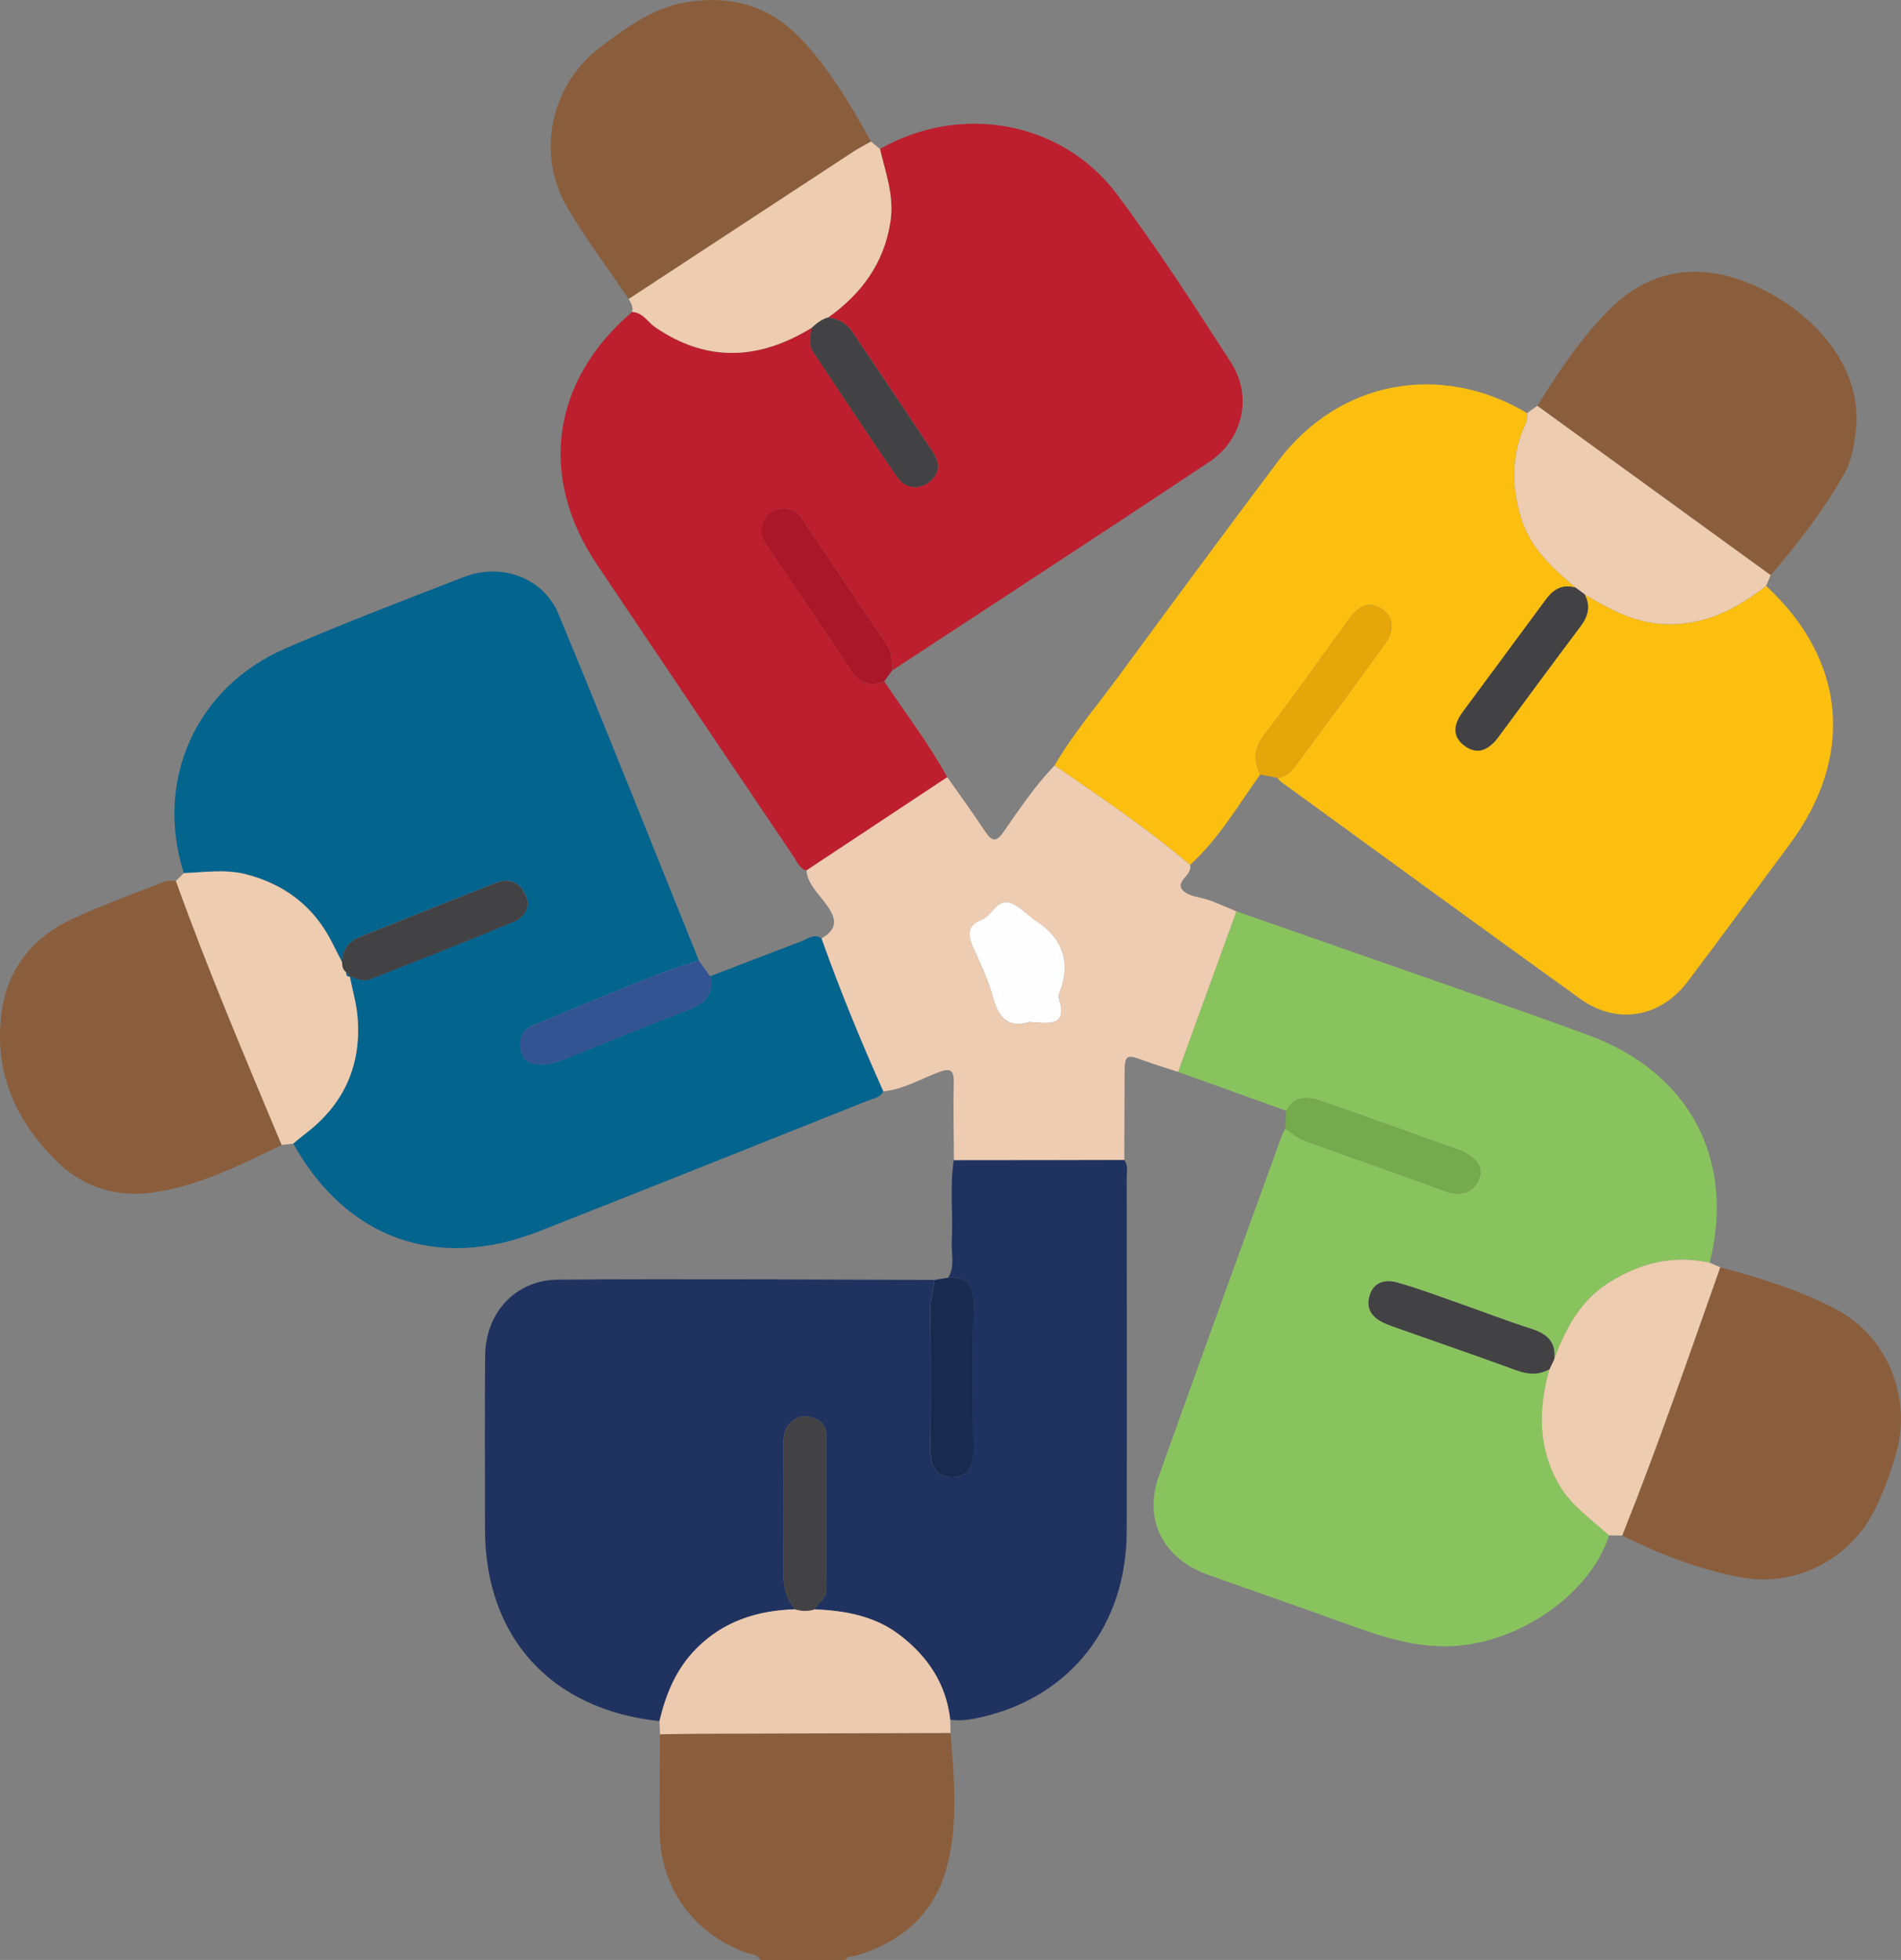
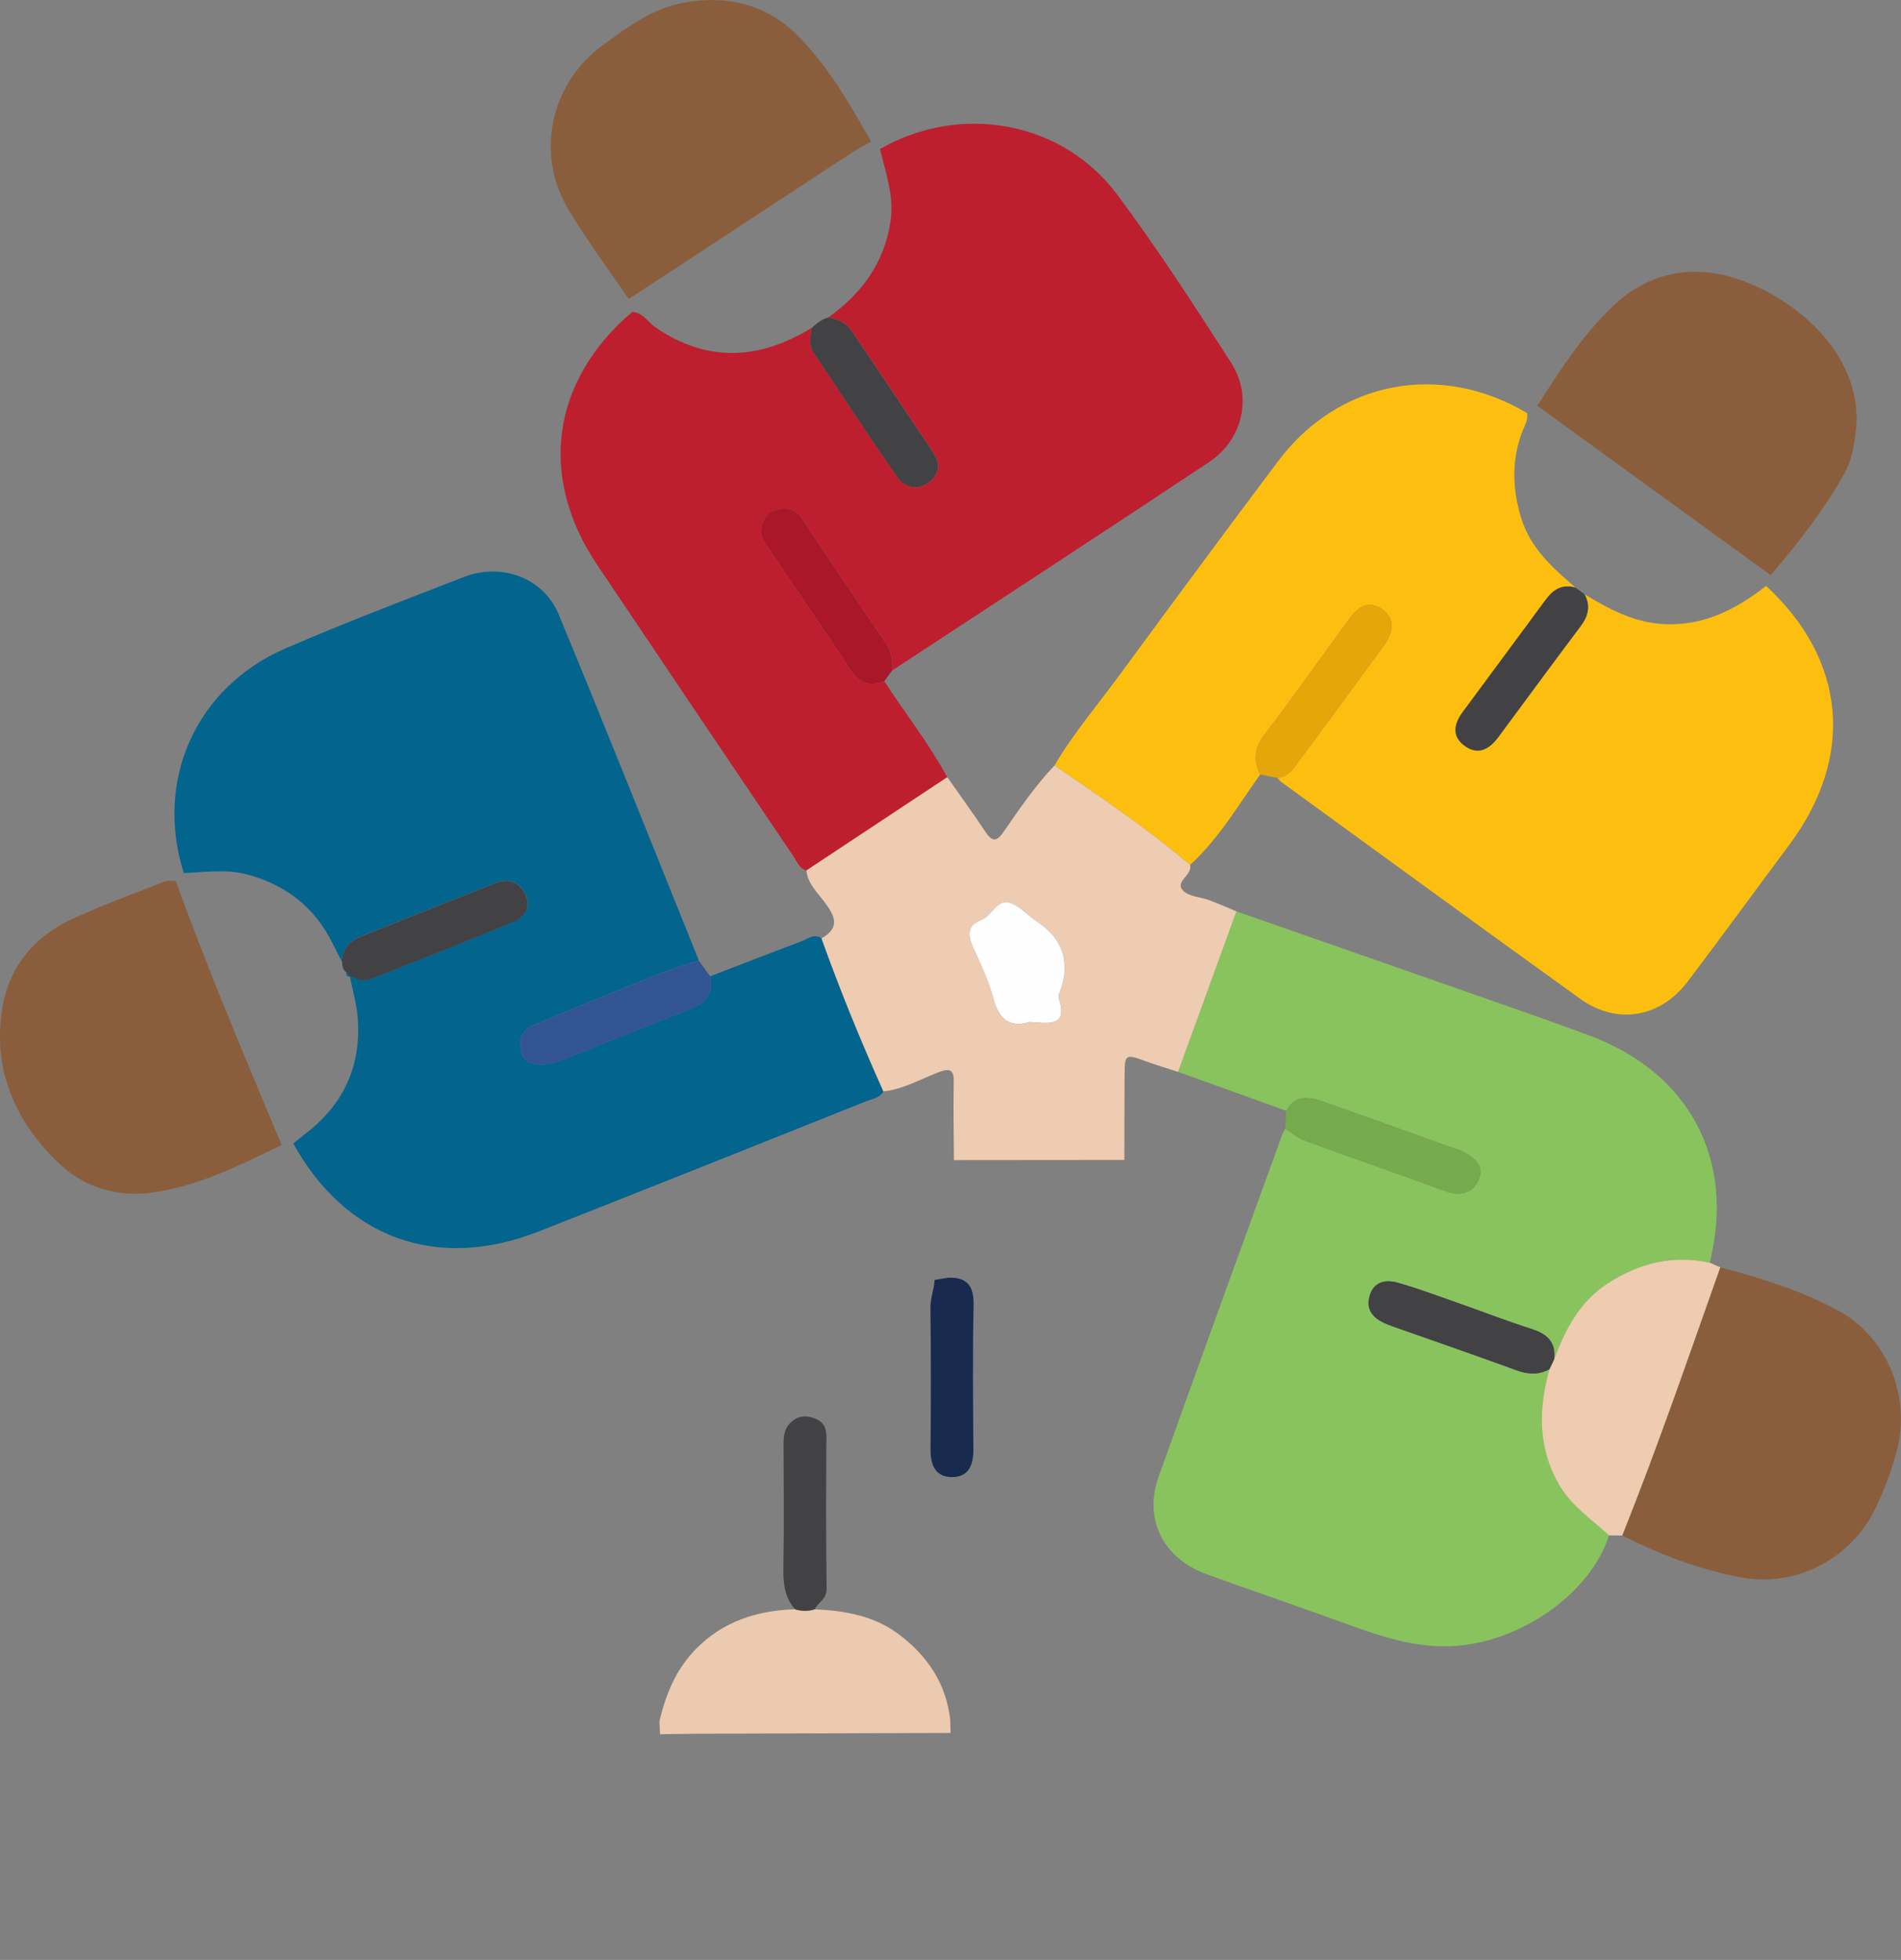
<svg xmlns="http://www.w3.org/2000/svg" width="65" height="67" viewBox="0 0 65 67" fill="none">
  <rect x="0" y="0" width="65" height="67" fill="#808080" stroke="none" />
  <g clip-path="url(#clip0_405_445)">
-     <path d="M26 67C25.899 66.789 25.671 66.811 25.498 66.747C23.685 66.07 22.573 64.52 22.557 62.607C22.549 61.5 22.563 60.393 22.566 59.288C23.005 59.281 23.443 59.27 23.882 59.268C26.755 59.258 29.627 59.251 32.5 59.242C32.626 60.773 32.772 62.317 32.376 63.817C31.957 65.414 30.836 66.395 29.247 66.86C29.128 66.895 28.974 66.845 28.909 67H25.998H26Z" fill="#8A5E3C" />
-     <path d="M38.441 39.652C38.584 39.848 38.524 40.074 38.524 40.285C38.528 44.31 38.537 48.334 38.524 52.358C38.514 55.555 36.617 57.981 33.6 58.691C33.237 58.776 32.87 58.841 32.491 58.789C32.353 57.57 31.731 56.634 30.769 55.896C29.911 55.239 28.905 55.06 27.857 55.015C27.972 54.772 28.267 54.667 28.262 54.313C28.237 52.57 28.246 50.828 28.255 49.084C28.255 48.776 28.125 48.589 27.848 48.486C27.56 48.379 27.302 48.392 27.054 48.612C26.812 48.829 26.789 49.091 26.791 49.381C26.796 50.775 26.81 52.171 26.785 53.565C26.776 54.1 26.814 54.595 27.187 55.013C25.89 55.057 24.734 55.419 23.799 56.367C23.111 57.064 22.768 57.916 22.547 58.836C18.846 58.444 16.591 55.973 16.584 52.292C16.581 50.31 16.572 48.329 16.588 46.347C16.598 44.89 17.617 43.755 19.076 43.745C23.367 43.71 27.66 43.745 31.954 43.754C31.934 44.077 31.807 44.378 31.811 44.712C31.83 46.319 31.828 47.928 31.814 49.535C31.809 50.058 31.961 50.483 32.535 50.494C33.114 50.504 33.282 50.084 33.278 49.558C33.267 47.907 33.252 46.254 33.285 44.603C33.297 43.965 33.068 43.659 32.422 43.676C32.666 43.276 32.518 42.837 32.542 42.417C32.596 41.499 32.467 40.574 32.613 39.658C34.555 39.656 36.496 39.654 38.438 39.652H38.441Z" fill="#20325F" />
    <path d="M6.286 29.85C5.278 26.681 6.691 23.493 9.768 22.163C11.78 21.294 13.831 20.511 15.875 19.72C17.145 19.229 18.581 19.752 19.095 20.988C20.731 24.925 22.301 28.888 23.898 32.84C22.911 33.113 21.974 33.521 21.026 33.898C20.092 34.271 19.166 34.663 18.238 35.049C17.817 35.226 17.721 35.57 17.824 35.964C17.916 36.319 18.211 36.387 18.549 36.385C18.844 36.384 19.109 36.282 19.371 36.177C20.754 35.63 22.126 35.06 23.516 34.528C24.076 34.313 24.417 34.014 24.283 33.374C25.326 32.973 26.368 32.569 27.413 32.174C27.627 32.094 27.834 31.905 28.088 32.076C28.721 33.849 29.434 35.59 30.205 37.307C30.092 37.531 29.851 37.554 29.655 37.632C25.91 39.126 22.165 40.625 18.413 42.099C14.943 43.463 11.831 42.335 10.028 39.093C10.162 38.983 10.293 38.869 10.431 38.764C11.769 37.749 12.369 36.405 12.227 34.75C12.188 34.287 12.052 33.83 11.96 33.372C12.19 33.447 12.425 33.563 12.666 33.468C14.3 32.825 15.939 32.188 17.558 31.509C17.942 31.349 18.181 30.992 17.946 30.542C17.733 30.137 17.389 30.007 16.947 30.182C15.415 30.789 13.884 31.394 12.355 32.004C11.957 32.164 11.693 32.433 11.699 32.889C11.591 32.678 11.479 32.466 11.375 32.255C10.756 31.002 9.75 30.222 8.392 29.88C7.695 29.705 6.99 29.817 6.288 29.845L6.286 29.85Z" fill="#03648E" />
    <path d="M43.09 26.476C42.33 27.536 41.672 28.673 40.692 29.566C39.23 28.323 37.638 27.253 36.058 26.166C36.698 25.072 37.523 24.108 38.271 23.088C40.072 20.64 41.875 18.193 43.702 15.764C45.772 13.011 49.242 12.354 52.216 14.122C52.256 14.376 52.111 14.582 52.032 14.802C51.678 15.776 51.715 16.744 52.018 17.723C52.336 18.75 53.098 19.421 53.874 20.089C53.425 19.956 53.114 20.147 52.858 20.495C51.913 21.777 50.964 23.057 50.018 24.337C49.722 24.736 49.63 25.157 50.069 25.486C50.545 25.843 50.932 25.603 51.241 25.187C52.177 23.924 53.105 22.658 54.049 21.402C54.313 21.053 54.391 20.706 54.18 20.315C55.024 20.827 55.879 21.287 56.91 21.336C58.27 21.399 59.366 20.824 60.388 20.03C63.131 22.566 63.426 25.86 61.186 28.872C60.024 30.432 58.88 32.004 57.704 33.556C56.769 34.792 55.285 35.046 54.033 34.145C50.614 31.689 47.215 29.204 43.809 26.73C43.758 26.691 43.718 26.639 43.672 26.591C43.935 26.569 44.121 26.411 44.266 26.215C45.3 24.82 46.334 23.424 47.353 22.015C47.712 21.518 47.638 21.03 47.187 20.782C46.711 20.519 46.391 20.811 46.135 21.159C45.169 22.471 44.241 23.811 43.245 25.1C42.883 25.57 42.855 25.985 43.09 26.476Z" fill="#FCBF10" />
    <path d="M43.977 37.971C42.745 37.527 41.513 37.085 40.28 36.641C40.945 34.811 41.61 32.984 42.275 31.154C44.947 32.088 47.62 33.019 50.292 33.956C51.639 34.428 52.988 34.897 54.327 35.392C57.768 36.665 59.343 39.638 58.459 43.164C57.206 42.891 56.069 43.176 55.004 43.851C54.023 44.476 53.529 45.429 53.144 46.462C53.208 45.883 52.909 45.6 52.375 45.429C51.499 45.149 50.64 44.815 49.774 44.511C49.112 44.28 48.456 44.031 47.783 43.844C47.374 43.731 46.973 43.811 46.831 44.294C46.697 44.748 46.927 45.041 47.332 45.226C47.431 45.271 47.533 45.312 47.638 45.348C49.042 45.845 50.451 46.329 51.848 46.84C52.246 46.985 52.61 47.011 52.981 46.805C52.601 48.171 52.58 49.502 53.326 50.775C53.745 51.49 54.428 51.94 55.018 52.484C54.38 54.488 51.949 56.174 49.629 56.274C48.359 56.328 47.206 55.936 46.048 55.516C44.46 54.941 42.862 54.392 41.272 53.82C39.778 53.281 39.094 51.947 39.617 50.48C41.012 46.566 42.439 42.662 43.854 38.755C43.875 38.696 43.917 38.643 43.949 38.587C44.168 38.725 44.372 38.905 44.611 38.993C46.212 39.579 47.825 40.133 49.425 40.722C49.924 40.906 50.334 40.798 50.546 40.362C50.794 39.855 50.407 39.565 49.993 39.351C49.878 39.292 49.745 39.266 49.622 39.22C48.159 38.697 46.7 38.169 45.235 37.655C44.757 37.487 44.282 37.415 43.981 37.973L43.977 37.971Z" fill="#89C35E" />
    <path d="M27.57 29.757C27.33 29.687 27.257 29.462 27.139 29.287C24.893 25.96 22.649 22.632 20.413 19.301C18.395 16.294 18.855 13.015 21.615 10.663C21.985 10.682 22.147 11.011 22.409 11.189C24.189 12.408 25.968 12.302 27.754 11.207C27.722 11.487 27.639 11.777 27.811 12.034C28.766 13.47 29.712 14.911 30.697 16.326C31.013 16.78 31.611 16.737 31.933 16.32C32.207 15.966 32.035 15.656 31.839 15.362C30.946 14.017 30.041 12.679 29.142 11.338C28.944 11.042 28.665 10.899 28.322 10.852C29.466 10.033 30.235 8.989 30.449 7.569C30.58 6.696 30.281 5.908 30.09 5.094C32.836 3.519 36.314 4.131 38.196 6.647C39.58 8.499 40.836 10.45 42.091 12.394C42.837 13.55 42.503 15.025 41.334 15.801C37.738 18.192 34.118 20.549 30.507 22.919C30.506 22.615 30.509 22.312 30.325 22.041C29.349 20.6 28.377 19.157 27.408 17.711C27.185 17.379 26.863 17.349 26.534 17.433C26.23 17.512 26.076 17.784 26.032 18.068C25.986 18.361 26.193 18.605 26.347 18.835C27.252 20.193 28.189 21.529 29.079 22.896C29.384 23.369 29.735 23.486 30.235 23.293C30.958 24.383 31.761 25.42 32.391 26.571C30.783 27.634 29.178 28.697 27.57 29.761V29.757Z" fill="#BD1F2E" />
    <path d="M27.57 29.758C29.177 28.694 30.783 27.631 32.39 26.567C32.827 27.19 33.276 27.806 33.697 28.441C33.923 28.783 34.081 28.776 34.31 28.444C34.855 27.659 35.391 26.863 36.058 26.167C37.638 27.251 39.23 28.323 40.692 29.567C40.789 29.918 40.142 30.134 40.457 30.45C40.662 30.656 41.063 30.665 41.369 30.781C41.675 30.894 41.974 31.029 42.276 31.155C41.612 32.984 40.947 34.812 40.282 36.641C39.909 36.52 39.532 36.41 39.164 36.274C38.492 36.024 38.455 36.041 38.452 36.727C38.446 37.703 38.445 38.677 38.443 39.653C36.501 39.654 34.56 39.656 32.618 39.658C32.613 38.77 32.592 37.879 32.611 36.991C32.62 36.58 32.489 36.506 32.116 36.645C31.485 36.881 30.896 37.237 30.206 37.309C29.436 35.592 28.723 33.85 28.09 32.078C28.753 31.699 28.541 31.297 28.178 30.817C27.936 30.499 27.616 30.198 27.574 29.758H27.57ZM35.2 34.936C35.84 34.973 36.537 35.134 36.204 34.126C36.171 34.023 36.261 33.878 36.3 33.754C36.583 32.833 36.315 32.09 35.497 31.527C35.462 31.503 35.423 31.48 35.387 31.456C35.081 31.244 34.8 30.913 34.466 30.851C34.075 30.775 33.909 31.316 33.545 31.456C33.082 31.632 33.083 31.956 33.262 32.356C33.517 32.933 33.8 33.509 33.96 34.112C34.151 34.831 34.516 35.151 35.202 34.938L35.2 34.936Z" fill="#EECCB1" />
    <path d="M21.496 10.221C20.8 9.194 20.05 8.199 19.419 7.134C18.298 5.242 18.825 2.848 20.609 1.545C21.454 0.927 22.296 0.292 23.376 0.093C24.867 -0.182 26.209 0.149 27.261 1.204C28.311 2.256 29.059 3.547 29.782 4.84C29.575 4.958 29.361 5.065 29.163 5.196C26.607 6.87 24.051 8.547 21.496 10.223V10.221Z" fill="#8A5E3C" />
    <path d="M9.632 39.142C8.194 39.832 6.76 40.569 5.154 40.775C3.996 40.924 2.879 40.586 2.037 39.79C0.532 38.367 -0.251 36.6 0.071 34.509C0.29 33.083 1.141 32.032 2.458 31.42C3.491 30.941 4.567 30.553 5.628 30.137C5.741 30.093 5.883 30.121 6.012 30.114C7.108 33.166 8.381 36.149 9.63 39.142H9.632Z" fill="#8A5E3C" />
    <path d="M58.82 43.321C60.201 43.69 61.573 44.112 62.827 44.785C64.53 45.7 65.357 47.751 64.852 49.615C64.677 50.264 64.436 50.904 64.151 51.513C63.333 53.258 61.446 54.278 59.535 53.923C58.115 53.659 56.76 53.141 55.468 52.491C56.677 49.467 57.734 46.389 58.82 43.321Z" fill="#8A5E3C" />
    <path d="M52.564 13.872C53.333 12.657 54.122 11.443 55.167 10.45C56.228 9.441 57.561 9.068 59.007 9.421C61.092 9.934 63.775 12.003 63.455 14.743C63.396 15.245 63.313 15.742 63.067 16.181C62.364 17.436 61.481 18.57 60.544 19.661C57.885 17.73 55.223 15.801 52.564 13.87V13.872Z" fill="#8A5E3C" />
    <path d="M27.857 55.014C28.903 55.061 29.911 55.237 30.769 55.895C31.731 56.633 32.353 57.569 32.491 58.788C32.495 58.938 32.498 59.09 32.502 59.24C29.628 59.249 26.757 59.256 23.883 59.267C23.445 59.267 23.006 59.279 22.568 59.286C22.561 59.136 22.554 58.985 22.548 58.835C22.769 57.915 23.112 57.063 23.8 56.365C24.734 55.417 25.892 55.055 27.188 55.012C27.411 55.08 27.634 55.083 27.857 55.012V55.014Z" fill="#ECCAAF" />
    <path d="M58.82 43.322C57.734 46.389 56.677 49.467 55.468 52.491C55.317 52.489 55.165 52.487 55.015 52.486C54.424 51.942 53.742 51.492 53.323 50.777C52.577 49.504 52.598 48.173 52.978 46.807C53.033 46.692 53.087 46.578 53.142 46.463C53.528 45.429 54.021 44.476 55.002 43.852C56.067 43.175 57.204 42.89 58.458 43.164C58.578 43.217 58.698 43.269 58.818 43.322H58.82Z" fill="#EDCCAF" />
-     <path d="M52.564 13.872C55.223 15.803 57.885 17.732 60.544 19.663C60.493 19.785 60.44 19.906 60.388 20.028C59.366 20.822 58.27 21.396 56.91 21.335C55.879 21.287 55.024 20.826 54.18 20.315C54.078 20.24 53.977 20.165 53.874 20.089C53.098 19.423 52.336 18.752 52.018 17.723C51.715 16.744 51.678 15.777 52.032 14.803C52.111 14.584 52.256 14.376 52.216 14.122C52.332 14.038 52.449 13.954 52.564 13.872Z" fill="#EDCCAF" />
-     <path d="M21.496 10.221C24.052 8.546 26.607 6.868 29.163 5.195C29.361 5.065 29.575 4.957 29.782 4.838C29.885 4.924 29.986 5.008 30.088 5.093C30.279 5.908 30.578 6.695 30.447 7.568C30.233 8.988 29.464 10.032 28.32 10.851C28.094 10.91 27.922 11.057 27.752 11.206C25.966 12.299 24.189 12.405 22.407 11.188C22.145 11.01 21.983 10.681 21.613 10.662C21.659 10.492 21.572 10.357 21.495 10.219L21.496 10.221Z" fill="#EDCCAF" />
-     <path d="M9.631 39.142C8.381 36.149 7.11 33.166 6.014 30.114C6.104 30.025 6.196 29.937 6.286 29.848C6.988 29.82 7.693 29.708 8.39 29.883C9.746 30.226 10.752 31.006 11.373 32.258C11.479 32.471 11.589 32.681 11.697 32.893C11.7 33.021 11.722 33.141 11.831 33.227C11.849 33.302 11.836 33.405 11.969 33.377L11.957 33.374C12.049 33.834 12.183 34.289 12.224 34.752C12.365 36.407 11.768 37.751 10.427 38.766C10.289 38.871 10.158 38.984 10.024 39.095C9.893 39.11 9.762 39.126 9.63 39.14L9.631 39.142Z" fill="#EDCCAF" />
    <path d="M30.233 23.292C29.734 23.484 29.384 23.367 29.077 22.895C28.187 21.527 27.25 20.191 26.345 18.834C26.191 18.603 25.984 18.362 26.03 18.066C26.074 17.783 26.228 17.51 26.532 17.431C26.861 17.346 27.183 17.377 27.406 17.709C28.375 19.156 29.347 20.598 30.323 22.04C30.507 22.311 30.502 22.613 30.505 22.917C30.415 23.042 30.325 23.168 30.233 23.292Z" fill="#AA1729" />
    <path d="M43.09 26.476C42.855 25.985 42.883 25.57 43.245 25.1C44.241 23.811 45.169 22.471 46.135 21.16C46.391 20.811 46.711 20.519 47.187 20.782C47.638 21.03 47.712 21.518 47.353 22.015C46.336 23.422 45.3 24.818 44.266 26.215C44.123 26.41 43.937 26.569 43.672 26.591C43.477 26.553 43.283 26.515 43.088 26.476H43.09Z" fill="#E5A60A" />
    <path d="M24.283 33.376C24.416 34.014 24.076 34.315 23.516 34.531C22.128 35.062 20.754 35.632 19.371 36.18C19.109 36.283 18.844 36.384 18.549 36.388C18.211 36.391 17.916 36.321 17.824 35.966C17.721 35.571 17.815 35.227 18.238 35.052C19.166 34.665 20.092 34.272 21.026 33.901C21.974 33.523 22.911 33.116 23.898 32.843C24.027 33.021 24.154 33.2 24.283 33.378V33.376Z" fill="#335492" />
    <path d="M43.978 37.972C44.278 37.414 44.756 37.487 45.231 37.654C46.697 38.168 48.156 38.696 49.618 39.219C49.742 39.263 49.873 39.291 49.99 39.35C50.403 39.563 50.791 39.854 50.543 40.361C50.331 40.796 49.921 40.905 49.422 40.721C47.822 40.132 46.209 39.578 44.607 38.992C44.368 38.904 44.165 38.724 43.946 38.586C43.956 38.381 43.967 38.177 43.978 37.97V37.972Z" fill="#75AA4D" />
    <path d="M32.426 43.676C33.071 43.659 33.301 43.963 33.289 44.603C33.255 46.254 33.271 47.907 33.282 49.558C33.285 50.083 33.117 50.502 32.539 50.494C31.964 50.483 31.812 50.058 31.818 49.535C31.832 47.928 31.834 46.319 31.814 44.712C31.811 44.378 31.938 44.077 31.957 43.753C32.113 43.729 32.27 43.703 32.426 43.678V43.676Z" fill="#192A4F" />
    <path d="M27.857 55.014C27.634 55.085 27.411 55.082 27.188 55.014C26.813 54.596 26.776 54.099 26.787 53.564C26.812 52.17 26.799 50.774 26.792 49.38C26.792 49.088 26.813 48.826 27.056 48.611C27.303 48.391 27.561 48.377 27.85 48.485C28.127 48.588 28.256 48.777 28.256 49.083C28.247 50.827 28.239 52.57 28.263 54.312C28.269 54.666 27.973 54.772 27.858 55.014H27.857Z" fill="#424144" />
    <path d="M11.831 33.229C11.72 33.143 11.7 33.022 11.697 32.895C11.692 32.438 11.955 32.167 12.353 32.01C13.882 31.398 15.414 30.794 16.945 30.187C17.385 30.012 17.732 30.142 17.944 30.548C18.179 30.997 17.939 31.354 17.557 31.515C15.937 32.193 14.3 32.83 12.664 33.474C12.424 33.568 12.188 33.454 11.959 33.377L11.971 33.381C11.925 33.33 11.879 33.279 11.833 33.23L11.831 33.229Z" fill="#424144" />
    <path d="M53.874 20.089C53.977 20.165 54.08 20.24 54.18 20.315C54.389 20.707 54.311 21.051 54.048 21.403C53.103 22.659 52.173 23.925 51.24 25.187C50.93 25.605 50.543 25.843 50.067 25.486C49.629 25.158 49.721 24.734 50.016 24.337C50.964 23.057 51.912 21.777 52.856 20.495C53.112 20.147 53.425 19.956 53.873 20.089H53.874Z" fill="#424144" />
    <path d="M53.144 46.462C53.089 46.578 53.034 46.693 52.98 46.807C52.608 47.013 52.244 46.987 51.846 46.842C50.447 46.33 49.04 45.845 47.636 45.35C47.533 45.313 47.431 45.273 47.33 45.228C46.925 45.042 46.695 44.75 46.83 44.296C46.971 43.813 47.374 43.731 47.781 43.846C48.455 44.035 49.112 44.282 49.772 44.513C50.64 44.817 51.498 45.151 52.373 45.431C52.907 45.6 53.206 45.885 53.142 46.464L53.144 46.462Z" fill="#424144" />
    <path d="M27.752 11.209C27.922 11.06 28.094 10.913 28.32 10.854C28.663 10.901 28.942 11.044 29.14 11.34C30.039 12.683 30.942 14.019 31.837 15.364C32.033 15.658 32.205 15.967 31.931 16.322C31.611 16.737 31.011 16.782 30.695 16.328C29.71 14.913 28.764 13.472 27.809 12.036C27.637 11.779 27.721 11.488 27.752 11.209Z" fill="#424144" />
    <path d="M35.2 34.936C34.512 35.147 34.15 34.829 33.959 34.11C33.798 33.505 33.517 32.93 33.26 32.354C33.084 31.954 33.082 31.629 33.543 31.454C33.909 31.316 34.074 30.775 34.465 30.849C34.799 30.912 35.082 31.242 35.386 31.454C35.421 31.478 35.46 31.501 35.495 31.525C36.313 32.089 36.581 32.831 36.298 33.752C36.259 33.876 36.169 34.021 36.203 34.124C36.535 35.133 35.838 34.971 35.198 34.934L35.2 34.936Z" fill="#FEFEFE" />
    <path d="M11.831 33.228C11.877 33.279 11.923 33.33 11.969 33.379C11.837 33.407 11.849 33.304 11.831 33.228Z" fill="#03648E" />
  </g>
  <defs>
    <clipPath id="clip0_405_445">
      <rect width="65" height="67" fill="white" />
    </clipPath>
  </defs>
</svg>